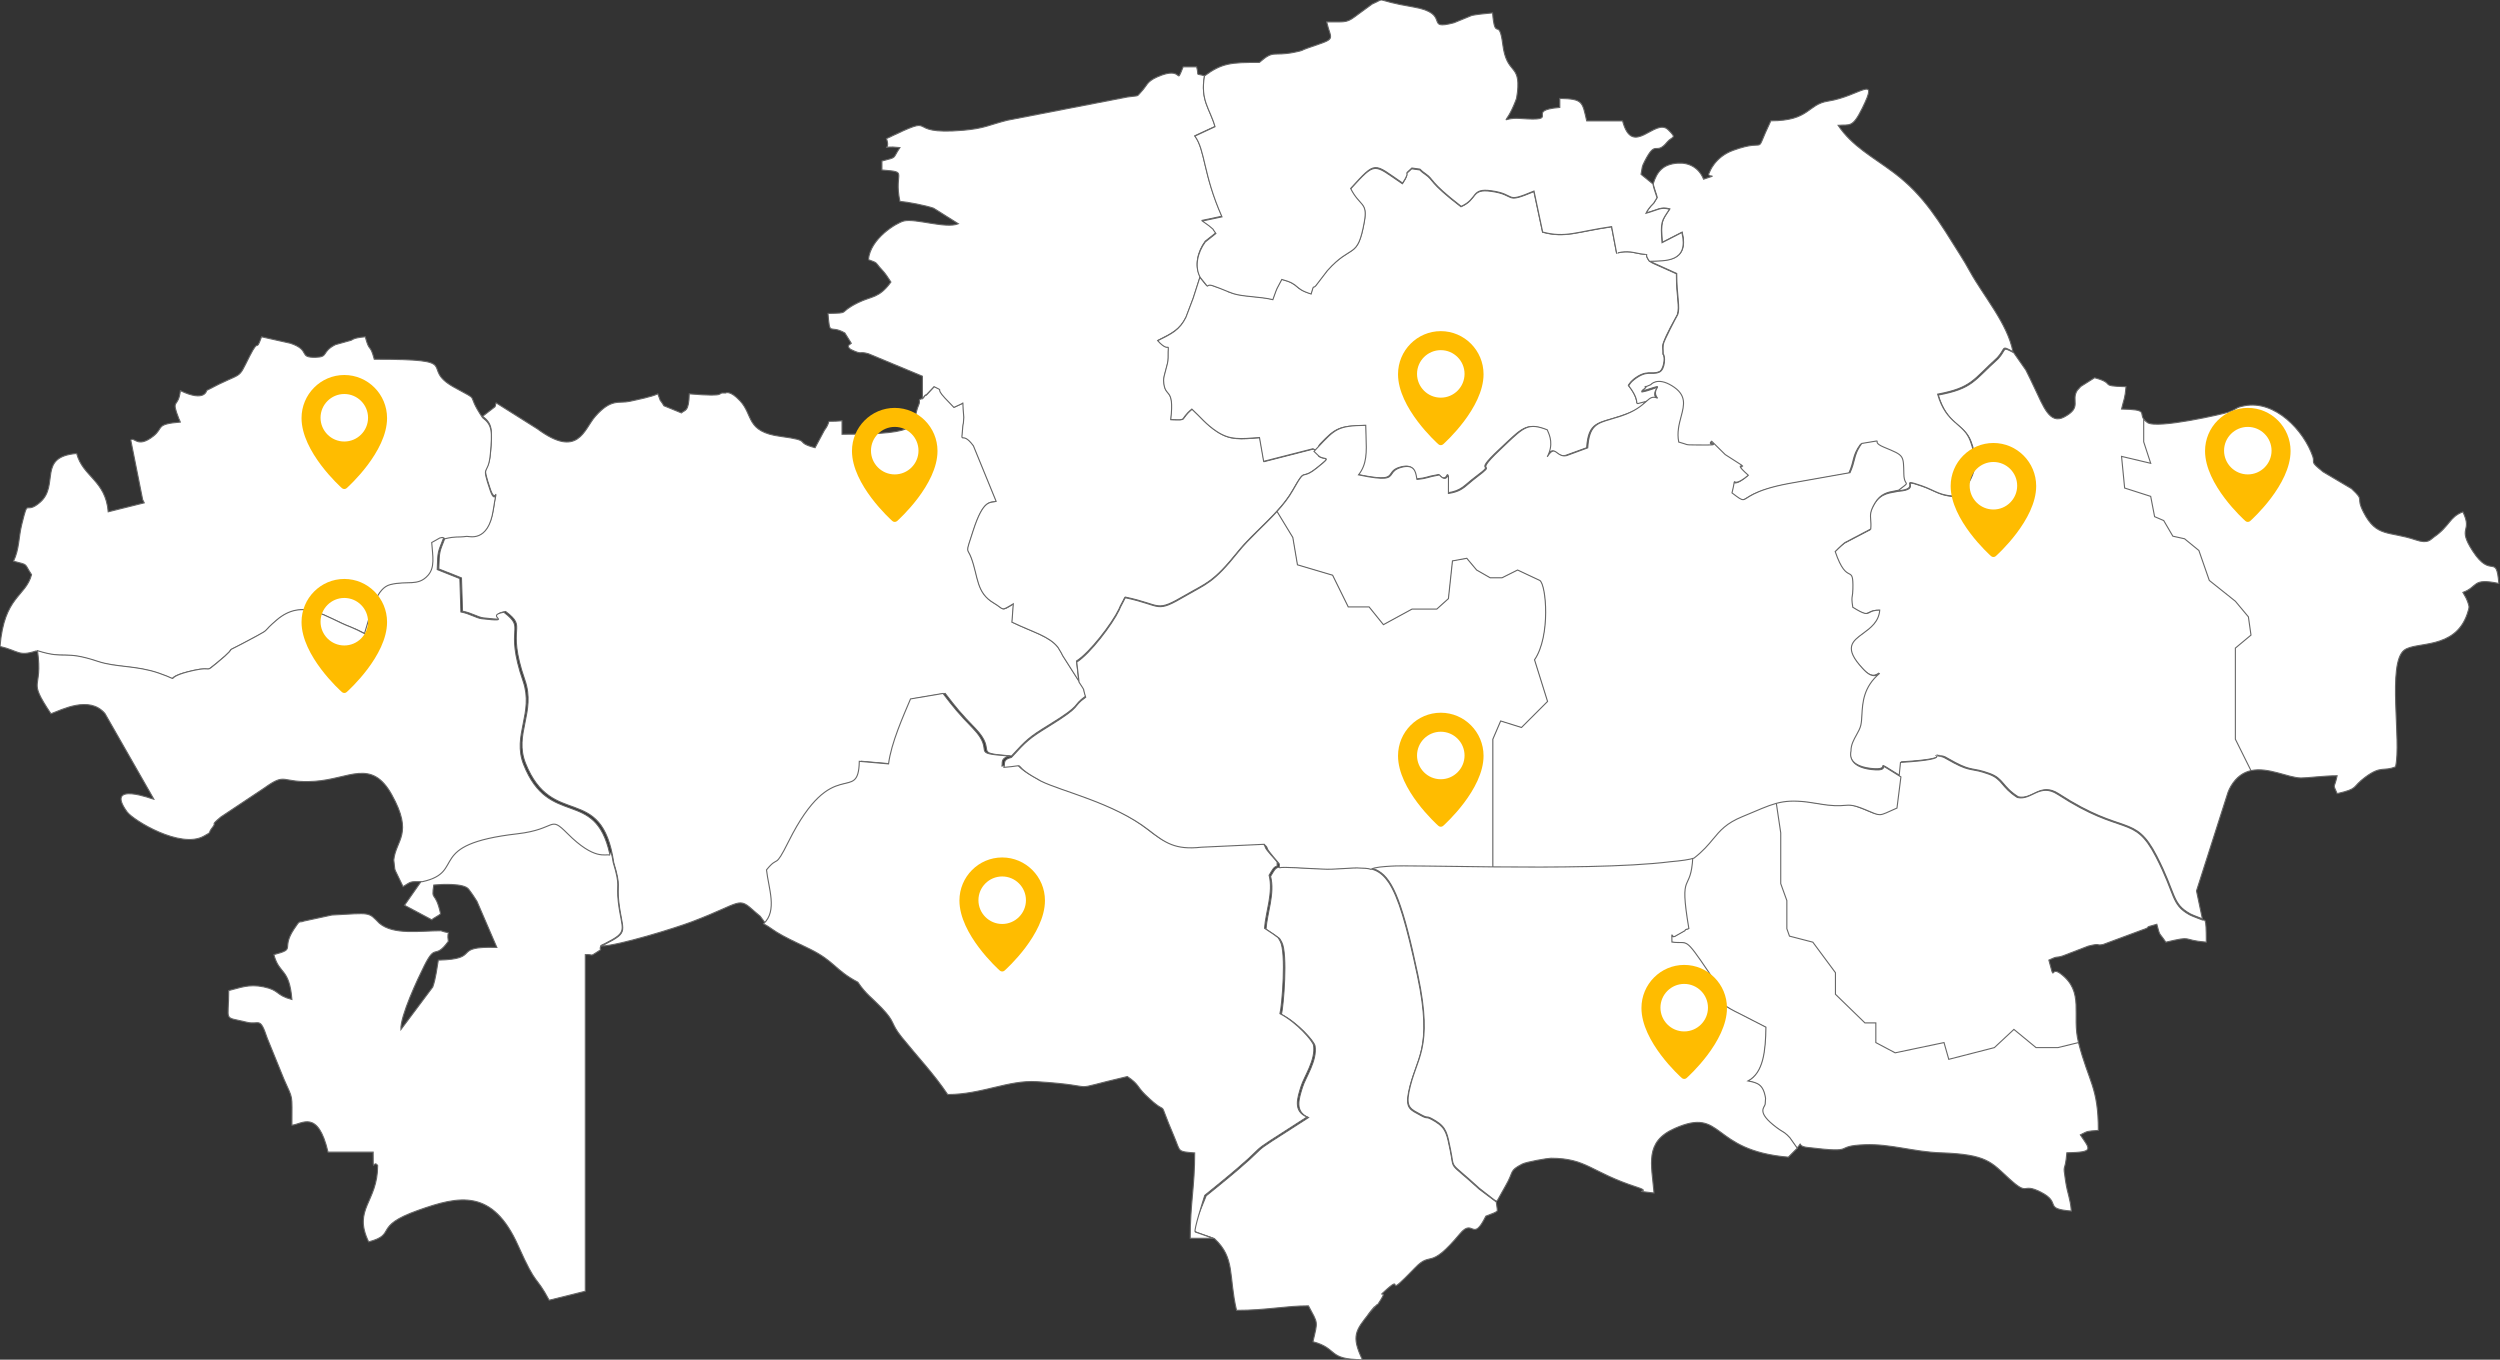
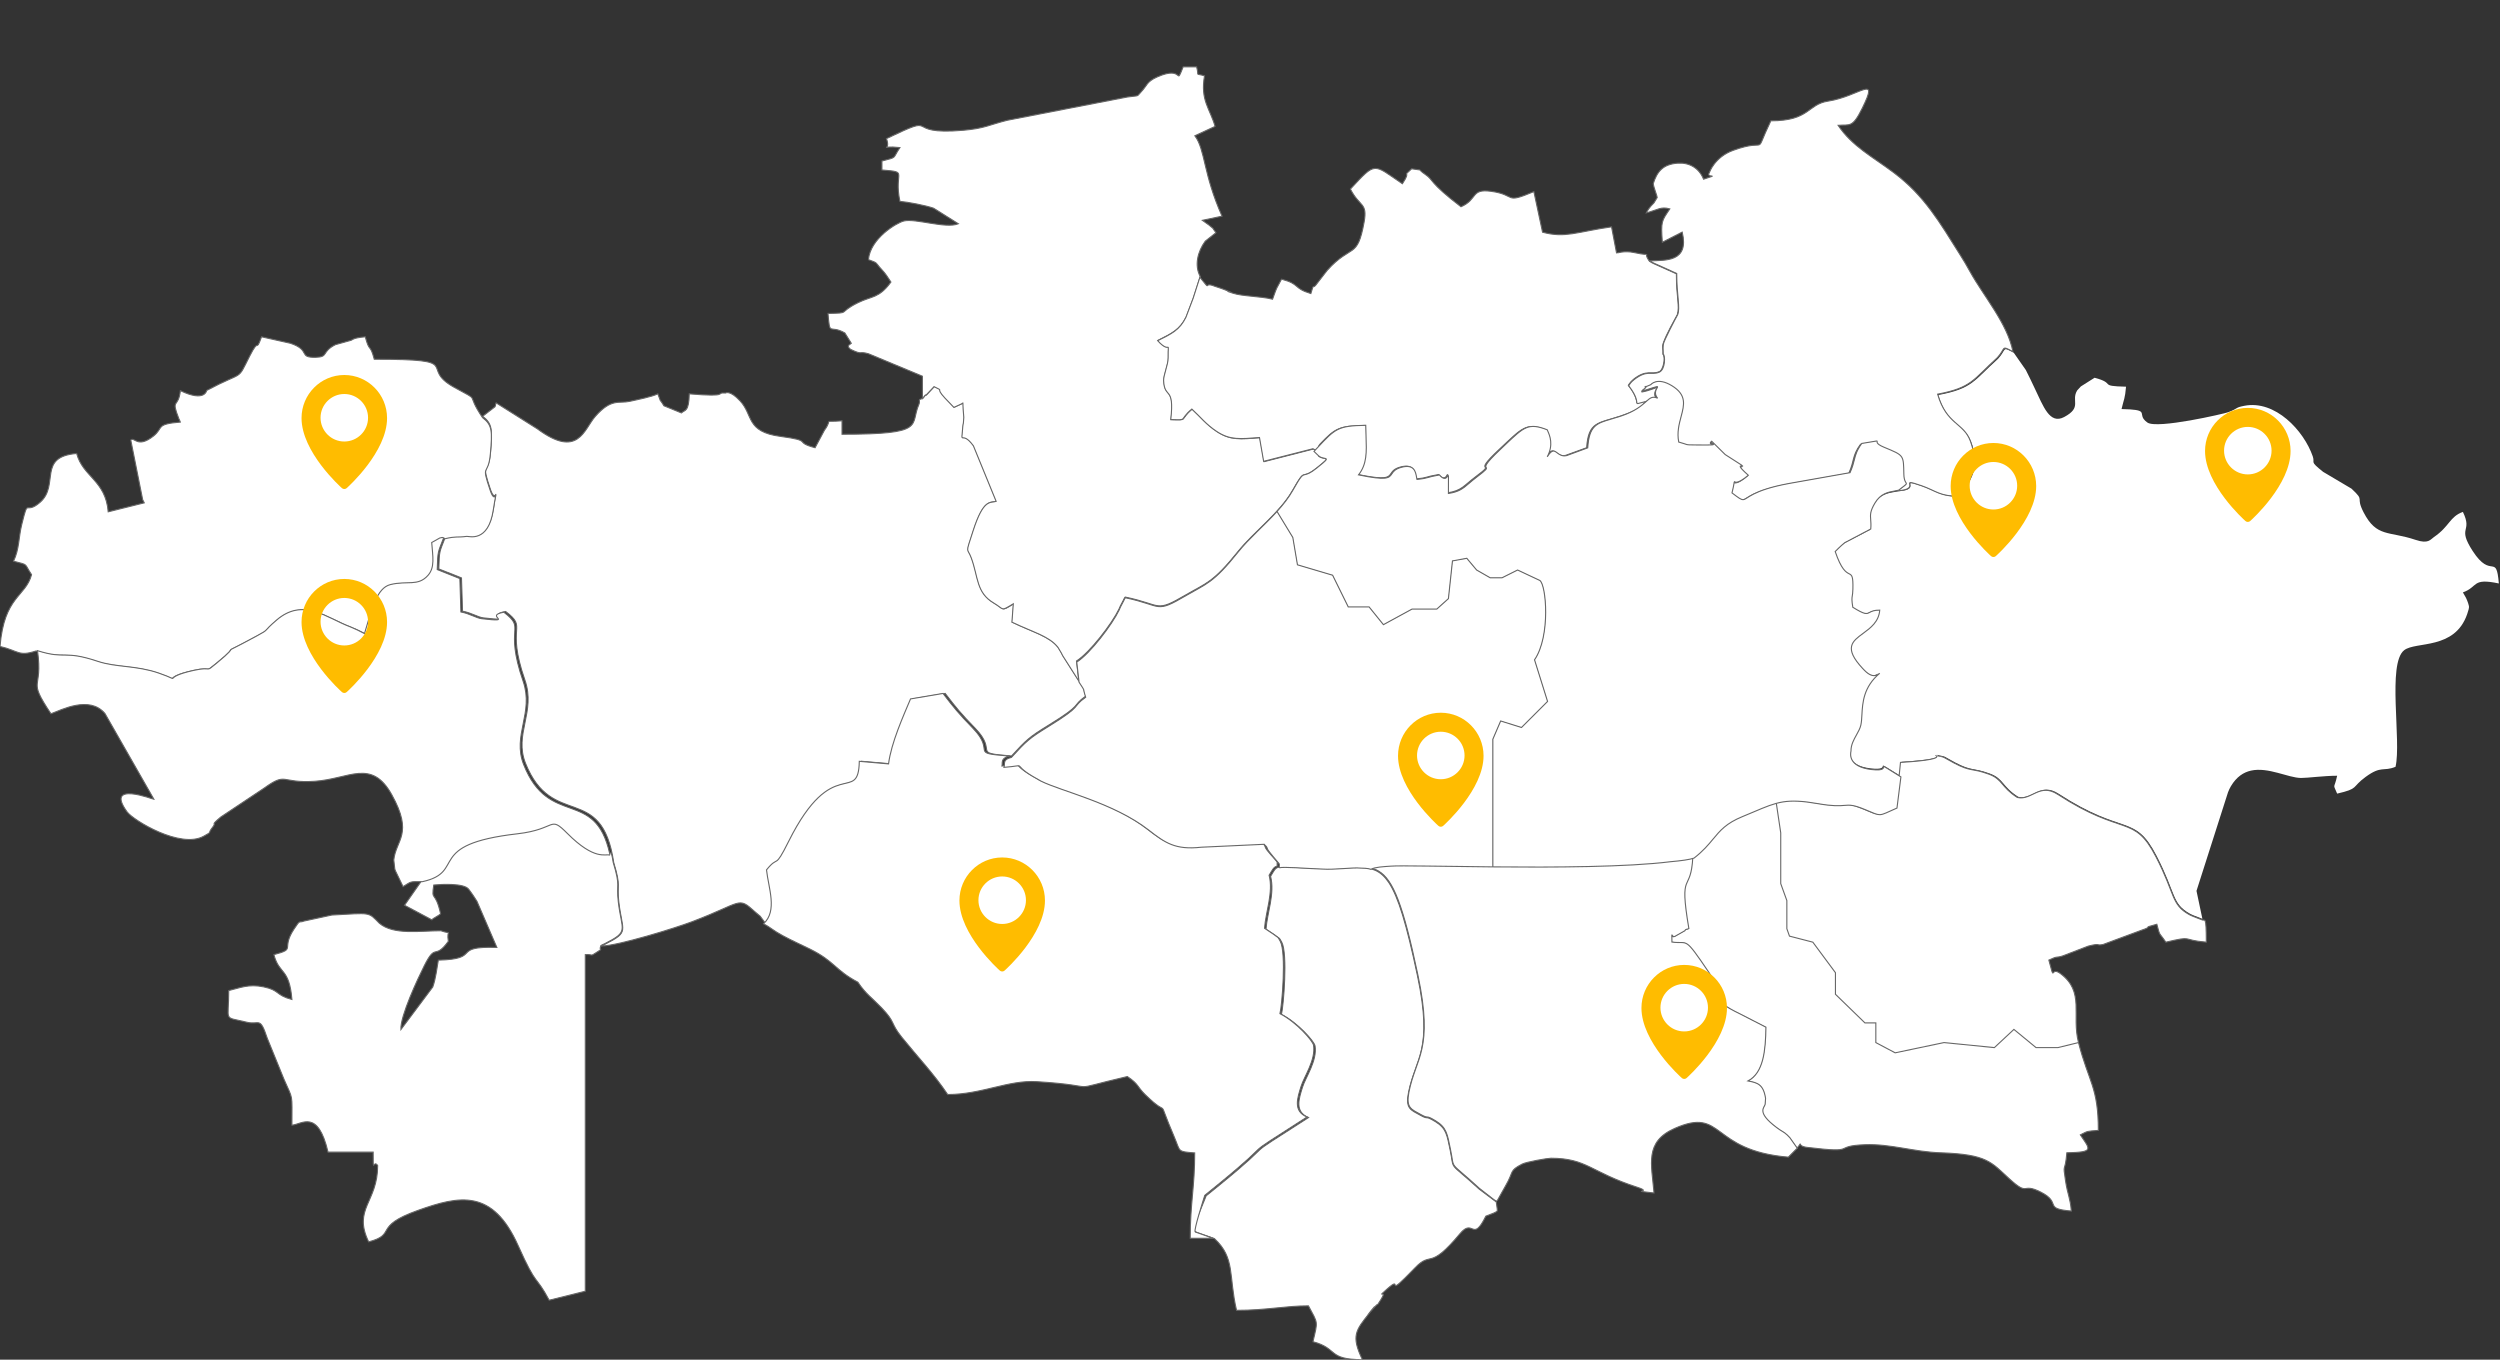
<svg xmlns="http://www.w3.org/2000/svg" width="1140" height="620" viewBox="0 0 1140 620" fill="none">
  <rect x="0" y="0" width="1140" height="620" fill="#333333" stroke="none" />
  <g clip-path="url(#clip0_2536_17090)">
    <path fill-rule="evenodd" clip-rule="evenodd" d="M420.833 181.638C418.065 182.467 419.851 182.361 419.04 184.355C414.741 194.005 422.981 198.023 383.96 198.023V191.881C374.605 192.661 380.099 190.599 375.949 196.162L371.669 204.164C361.419 201.432 371.357 201.074 355.772 198.978C340.092 196.874 343.53 189.339 337.51 182.829C332.834 177.768 330.866 179.222 330.858 179.222C325.646 178.856 333.604 181.204 314.306 179.598C314.12 188.05 312.285 186.798 310.72 188.297L302.731 185.028C302.484 184.678 302.175 184.119 301.95 183.761C300.641 181.649 301.733 184.473 299.967 179.598C297.172 180.942 291.045 182.155 287.089 183.027C282.196 184.107 278.827 181.471 271.421 189.903C266.307 195.721 263.737 209.408 245.018 195.542L226.22 183.693C226.068 183.97 226.033 184.214 225.991 184.614C225.946 185.013 225.751 185.401 225.679 185.512L220.082 189.834C224.571 193.24 224.548 196.048 223.669 206.207C222.694 217.406 219.16 209.906 223.608 223.117C226.262 231.013 226.958 218.806 224.994 231.896C222.709 247.097 213.898 243.893 212.901 244.026C208.297 244.635 208.358 243.855 202.985 245.118C200.366 251.918 200.354 250.769 200.084 259.441L210.433 263.535L210.905 278.71C214.919 279.414 217.877 281.465 220.444 281.762C236.215 283.58 221.072 280.483 230.561 278.832C241.039 286.807 230.435 284.501 239.36 310.144C244.398 324.618 234.303 334.729 239.627 348.058C251.784 378.502 274.402 356.444 279.862 393.392C283.323 404.796 281.199 402.943 282.181 411.386C283.761 424.959 287.276 424.765 275.967 430.533C275.552 430.746 274.756 431.009 274.25 431.401C281.922 431.264 307.837 423.239 315.517 420.328C338.862 411.477 336.273 408.612 344.204 415.731C348.141 419.266 345.091 415.846 349.131 421.154C355.597 415.248 351.382 404.921 350.487 396.599C356.294 389.427 353.857 397.064 360.596 383.586C380.781 343.21 392.402 367.239 392.813 347.137L406.151 348.309C407.354 338.728 412.925 326.418 416.173 318.701L431.004 316.205C436.011 322.765 438.033 325.25 444.658 332.084C455.514 343.279 442.37 343.237 461.263 344.736C468.007 337.392 469.328 336.114 478.025 330.779C494.691 320.558 488.153 322.392 495.125 317.404C493.377 312.065 495.422 315.752 492.113 310.608L484.749 299.014C484.528 298.607 484.292 298.055 484.067 297.671L482.617 295.251C478.718 290.167 471.529 288.443 461.633 283.717L462.246 275.335C456.287 278.934 458.343 277.93 453.309 274.962C445.34 270.263 446.318 263.132 443.12 254.43C441.239 249.3 440.325 253.216 443.919 242.04C448.728 227.109 451.736 229.434 454.44 228.562L444.087 203.22C439.735 197.265 438.783 200.701 438.859 198.944C439.087 196.059 439.145 195.462 439.217 194.632C439.225 194.514 439.331 193.673 439.346 193.548C439.358 193.415 439.495 192.909 439.506 192.768L439.7 190.184C439.232 183.883 439.354 183.833 439.282 183.685C438.242 184.355 438.33 184.073 435.173 185.649L431.11 181.398C426.111 176.01 431.396 178.773 426.138 176.174L422.52 180.025C422.269 179.499 421.389 181.09 420.833 181.638Z" fill="white" stroke="#666666" stroke-width="0.5" />
    <path fill-rule="evenodd" clip-rule="evenodd" d="M865.453 224.042C862.308 224.842 857.789 224.565 854.622 229.883C851.294 235.469 853.217 236.167 852.734 241.594L840.928 247.753C840.395 248.155 839.942 248.587 839.458 248.985C838.952 249.398 838.396 249.993 837.985 250.349C837.566 250.713 836.976 251.274 836.516 251.782C842.07 267.936 844.887 256.633 844.586 268.781C844.476 273.105 843.696 271.756 844.541 276.99C853.476 282.494 849.836 278.271 856.83 278.283C855.802 291.366 834.277 288.979 849.025 304.658C851.237 307.012 853.739 309.339 856.83 306.849C847.061 314.949 849.444 324.78 848.218 330.261C847.381 334.006 843.673 337.311 843.719 342.014C843.722 342.306 841.529 349.022 853.015 350.383C864.467 351.736 851.934 344.811 866.477 353.726L867.109 347.392C895.387 345.694 876.657 342.931 886.056 344.811C886.228 344.845 886.742 345.054 886.924 345.118L891.592 347.703C899.457 351.823 899.213 349.78 907.28 352.706C913.771 355.056 912.762 358.543 920.315 363.349C926.822 364.861 930.4 356.511 938.741 361.939C968.573 381.36 973.317 370.736 983.413 390.282C992.454 407.781 990.216 411.98 998.686 416.691C999.269 417.017 999.87 417.211 1000.44 417.484L1004.29 418.981L1001.6 406.246L1015.97 361.291C1016.71 359.718 1016.41 359.976 1017.29 358.516C1019.86 354.211 1023.04 352.163 1026.45 351.401C1034.28 349.655 1043.36 354.679 1049.25 354.753C1052.01 354.791 1059.75 353.737 1065.74 353.737C1064.35 360.249 1063.67 356.913 1065.74 361.893C1075.89 359.536 1072.1 359.123 1078.71 354.283C1085.96 348.973 1086.72 351.978 1092.36 349.659C1095.12 337.879 1088.48 302.581 1096.31 296.487C1101.62 292.356 1119.36 296.479 1125.03 280.038C1126.32 276.304 1125.81 276.596 1125.47 275.046C1125.37 274.549 1124.68 273.064 1124.5 272.632L1123.08 270.134C1130.21 267.564 1126.99 263.422 1139.47 266.056C1138.29 251.854 1136.1 264.456 1127.55 251.27C1120.23 239.972 1127.68 242.951 1123.08 233.426C1116.97 235.632 1117.08 239.987 1109.87 244.907C1108.23 246.025 1107.37 248.155 1101.51 246.18C1089.27 242.057 1083.74 245.149 1077.81 233.646C1073.86 225.982 1078.76 228.874 1072.29 222.829L1059.34 215.162C1052.9 210.011 1055.77 211.455 1054.62 208.112C1050.55 196.344 1037.47 182.29 1023.41 185.041C1018.99 185.905 1020.88 186.163 1016.05 187.979C1014.33 188.623 983.573 195.771 979.198 192.671C978.392 192.099 977.87 191.572 977.524 191.086C975.461 188.195 979.654 186.8 967.423 186.527C968.508 181.88 969.011 181.839 969.471 176.332C956.49 176.043 965.253 174.944 955.134 172.253C954.548 172.644 948.898 176.184 948.857 176.222L947.197 178.033C944.265 182.801 949.637 185.697 941.258 190.162C934.634 193.69 931.767 185.272 927.808 177.029C926.174 173.625 925.55 172.181 923.784 168.74L918.267 160.837C912.69 157.874 915.165 159.17 911.19 163.528C899.997 173.637 899.56 177.188 883.856 180.144C887.96 194.092 895.703 192.985 898.84 201.487C903.127 213.104 899.114 218.379 893.689 226.346C885.314 226.809 882.9 223.902 876.527 221.722C864.958 217.769 877.365 223.216 865.453 224.042Z" fill="white" />
-     <path d="M977.524 191.086C977.87 191.572 978.392 192.099 979.198 192.671C983.573 195.771 1014.33 188.623 1016.05 187.979C1020.88 186.163 1018.99 185.905 1023.41 185.041C1037.47 182.29 1050.55 196.344 1054.62 208.112C1055.77 211.455 1052.9 210.011 1059.34 215.162L1072.29 222.829C1078.76 228.874 1073.86 225.982 1077.81 233.646C1083.74 245.149 1089.27 242.057 1101.51 246.18C1107.37 248.155 1108.23 246.025 1109.87 244.907C1117.08 239.987 1116.97 235.632 1123.08 233.426C1127.68 242.951 1120.23 239.972 1127.55 251.27C1136.1 264.456 1138.29 251.854 1139.47 266.056C1126.99 263.422 1130.21 267.564 1123.08 270.134L1124.5 272.632C1124.68 273.064 1125.37 274.549 1125.47 275.046C1125.81 276.596 1126.32 276.304 1125.03 280.038C1119.36 296.479 1101.62 292.356 1096.31 296.487C1088.48 302.581 1095.12 337.879 1092.36 349.659C1086.72 351.978 1085.96 348.973 1078.71 354.283C1072.1 359.123 1075.89 359.536 1065.74 361.893C1063.67 356.913 1064.35 360.249 1065.74 353.737C1059.75 353.737 1052.01 354.791 1049.25 354.753C1043.36 354.679 1034.28 349.655 1026.45 351.401M977.524 191.086C975.461 188.195 979.654 186.8 967.423 186.527C968.508 181.88 969.011 181.839 969.471 176.332C956.49 176.043 965.253 174.944 955.134 172.253C954.548 172.644 948.898 176.184 948.857 176.222L947.197 178.033C944.265 182.801 949.637 185.697 941.258 190.162C934.634 193.69 931.767 185.272 927.808 177.029C926.174 173.625 925.55 172.181 923.784 168.74L918.267 160.837C912.69 157.874 915.165 159.17 911.19 163.528C899.997 173.637 899.56 177.188 883.856 180.144C887.96 194.092 895.703 192.985 898.84 201.487C903.127 213.104 899.114 218.379 893.689 226.346C885.314 226.809 882.9 223.902 876.527 221.722C864.958 217.769 877.365 223.216 865.453 224.042C862.308 224.842 857.789 224.565 854.622 229.883C851.294 235.469 853.217 236.167 852.734 241.594L840.928 247.753C840.395 248.155 839.942 248.587 839.458 248.985C838.952 249.398 838.396 249.993 837.985 250.349C837.566 250.713 836.976 251.274 836.516 251.782C842.07 267.936 844.887 256.633 844.586 268.781C844.476 273.105 843.696 271.756 844.541 276.99C853.476 282.494 849.836 278.271 856.83 278.283C855.802 291.366 834.277 288.979 849.025 304.658C851.237 307.012 853.739 309.339 856.83 306.849C847.061 314.949 849.444 324.78 848.218 330.261C847.381 334.006 843.673 337.311 843.719 342.014C843.722 342.306 841.529 349.022 853.015 350.383C864.467 351.736 851.934 344.811 866.477 353.726L867.109 347.392C895.387 345.694 876.657 342.931 886.056 344.811C886.228 344.845 886.742 345.054 886.924 345.118L891.592 347.703C899.457 351.823 899.213 349.78 907.28 352.706C913.771 355.056 912.762 358.543 920.315 363.349C926.822 364.861 930.4 356.511 938.741 361.939C968.573 381.36 973.317 370.736 983.413 390.282C992.454 407.781 990.216 411.98 998.686 416.691C999.269 417.017 999.87 417.211 1000.44 417.484L1004.29 418.981L1001.6 406.246L1015.97 361.291C1016.71 359.718 1016.41 359.976 1017.29 358.516C1019.86 354.211 1023.04 352.163 1026.45 351.401M977.524 191.086V201.487L980.714 211.263L967.423 208.112L968.834 222.538L980.714 226.346L982.496 235.594L986.655 237.374L990.813 244.495L996.159 245.682L1002.69 251.023L1007.44 264.672L1019.33 274.167L1025.27 281.288L1026.45 289.596L1019.33 295.531V337.071L1026.45 351.401" stroke="#666666" stroke-width="0.5" />
    <path fill-rule="evenodd" clip-rule="evenodd" d="M420.614 181.769C421.17 181.221 422.05 179.633 422.302 180.157L425.922 176.312C431.184 178.907 425.895 176.148 430.898 181.529L434.964 185.774C436.126 185.192 438.477 184.265 439.076 183.813C439.186 184.216 438.916 184.018 439.495 190.303L439.308 192.838C439.293 192.978 439.152 193.529 439.14 193.662C439.125 193.788 439.045 194.354 439.034 194.468C438.211 204.203 438.279 195.6 443.884 203.322L454.245 228.63C451.54 229.5 448.529 227.178 443.717 242.089C440.12 253.25 441.034 249.339 442.917 254.462C446.117 263.152 445.138 270.273 453.114 274.966C458.151 277.93 456.093 278.933 462.057 275.339L461.443 283.71C471.347 288.43 478.541 290.151 482.443 295.228L483.895 297.644C484.12 298.028 484.356 298.579 484.577 298.986L491.946 310.564L490.887 301.425C496.976 297.587 507.082 284.348 510.233 277.812C510.427 277.406 510.648 276.813 510.843 276.414L512.298 273.636C512.458 273.329 512.721 272.633 513.102 272.261C530.356 275.867 526.435 279.614 540.896 271.189C549.958 265.911 553.17 265.668 564.48 251.574C571.83 242.408 583.559 233.98 589.48 223.541C595.855 212.305 592.746 219.548 600.378 213.46C608.072 207.323 603.873 210.192 601.259 207.924C603.267 203.174 602.714 207.012 598.969 204.743L576.448 210.508L574.551 199.598C565.749 200.282 561.153 200.863 555.087 196.87C550.144 193.613 547.671 190.246 543.648 186.545C537.436 191.74 542.287 191.591 534.018 191.363C535.779 175.597 531.13 182.187 530.745 173.507C530.638 171.075 532.845 166.128 532.814 163.134C532.723 153.82 534.125 161.975 528.043 155.199C534.403 152.034 538.077 150.305 540.934 144.495C540.976 144.415 544.048 136.374 544.231 135.785L547.325 126.103C544.562 121.11 546.136 114.699 549.596 109.98L554.469 106.134C552.095 102.912 554.321 105.245 551.402 102.695C551.391 102.684 548.632 100.731 548.277 100.468L557.255 98.576C548.563 79.071 549.687 68.454 544.867 61.91L554.077 57.643C551.794 49.583 547.264 45.745 549.264 34.581C544.688 33.183 546.932 35.242 545.667 30.492H539.517C535.703 39.916 540.317 29.493 527.689 35.083C522.815 37.241 523.04 39.072 520.563 41.645C518.014 44.29 520.102 43.408 514.131 44.233L459.374 54.835C451.09 56.894 449.113 58.559 439.213 59.41C410.318 61.891 429.995 50.864 404.213 63.202C406.633 69.674 399.763 66.136 410.363 67.291C406.766 72.645 409.327 71.516 402.163 73.424V77.513C414.639 78.546 407.422 77.969 410.363 91.823C414.01 92.127 422.085 93.689 425.693 94.936L437.014 102.045C431.306 104.398 417.428 99.492 412.2 100.765C408.702 101.612 396.809 108.851 396.013 118.4C400.7 120.091 398.97 119.643 401.904 122.744C403.954 124.91 404.766 126.396 406.263 128.622C400.704 136.188 397.594 134.866 391.143 138.077C381.571 142.849 388.358 142.694 377.562 142.933C378.469 153.839 378.13 147.778 385.241 151.825L388.186 156.537C386.567 157.643 386.334 157.977 387.813 159.288C393.761 162.134 391.216 159.945 396.028 161.317L420.614 171.554V181.769Z" fill="white" stroke="#666666" stroke-width="0.5" />
    <path fill-rule="evenodd" clip-rule="evenodd" d="M865.988 354.006L864.188 368.125C855.65 371.794 857.443 372.101 850.11 369.021C839.475 364.55 843.032 368.725 828.386 366.176C819.723 364.67 814.746 364.64 809.926 365.791C805.363 366.881 800.94 369.03 793.663 371.987C781.193 377.054 781.922 382.805 771.527 390.811C770.619 408.139 765.022 395.973 769.704 423.495C769.144 423.868 768.206 423.602 767.92 424.437L763.622 426.872C761.635 428.304 761.895 423.423 761.944 429.637C769.754 430.731 767.252 426.42 778.913 443.542C785.491 453.198 777.666 454.504 790.86 461.265C791.26 461.474 791.809 461.721 792.225 461.93L805.018 468.463C804.855 479.159 803.916 489.224 796.809 492.973C801.037 493.805 803.859 494.378 804.851 500.907L804.672 503.445C804.595 505.385 799.802 506.658 809.926 514.22C812.218 515.986 813.19 516.093 814.803 517.646C815.211 518.037 815.615 518.448 816.001 518.869L819.379 523.628C822.788 519.674 818.609 522.55 824.035 523.203C848.054 526.094 834.933 522.576 850.396 521.991C862.129 521.543 872.432 525.25 885.027 525.676C906.21 526.39 907.983 529.991 916.231 537.511C925.474 545.936 921.573 539.004 930.622 543.615C940.452 548.625 931.377 551.147 944.533 552.237C944.014 546.046 942.885 544.99 941.886 538.491C940.517 529.554 941.654 535.547 942.481 525.672C955.091 525.391 953.158 524.221 948.636 517.498C952.376 515.648 951.202 515.922 956.842 515.455C956.842 495.632 952.46 493.543 947.801 475.414C944.556 462.784 950.821 452.313 939.514 443.907C934.759 440.375 937.219 448.784 934.275 437.8C938.611 435.726 937.375 436.96 940.59 435.904L952.266 431.418C958.527 429.873 955.347 431.415 959.019 430.682L976.137 424.327C983.122 421.965 975.466 423.594 983.511 421.452C985.132 427.499 984.347 424.764 987.614 429.626C1000.64 426.602 994.158 428.638 1006.08 429.626C1006.08 416.841 1005.39 420.187 1004.03 419.401L1000.17 417.901C999.599 417.627 998.997 417.433 998.413 417.107C989.929 412.385 992.171 408.177 983.115 390.641C973.002 371.053 968.251 381.699 938.37 362.237C930.016 356.798 926.431 365.166 919.915 363.65C912.349 358.834 913.36 355.34 906.858 352.985C898.778 350.052 899.022 352.1 891.144 347.971L886.469 345.381C886.286 345.316 885.771 345.107 885.599 345.073C876.185 343.189 894.946 345.958 866.621 347.66L865.988 354.006Z" fill="white" />
-     <path d="M947.801 475.414C952.46 493.543 956.842 495.632 956.842 515.455C951.202 515.922 952.376 515.648 948.636 517.498C953.158 524.221 955.091 525.391 942.481 525.672C941.654 535.547 940.517 529.554 941.886 538.491C942.885 544.99 944.014 546.046 944.533 552.237C931.377 551.147 940.452 548.625 930.622 543.615C921.573 539.004 925.474 545.936 916.231 537.511C907.983 529.991 906.21 526.39 885.027 525.676C872.432 525.25 862.129 521.543 850.396 521.991C834.933 522.576 848.054 526.094 824.035 523.203C818.609 522.55 822.788 519.675 819.379 523.628L816.001 518.869C815.615 518.448 815.211 518.037 814.803 517.646C813.19 516.093 812.218 515.986 809.926 514.22C799.802 506.658 804.595 505.385 804.672 503.445L804.851 500.907C803.859 494.378 801.037 493.805 796.809 492.973C803.916 489.224 804.855 479.159 805.018 468.463L792.225 461.93C791.809 461.721 791.26 461.474 790.86 461.265C777.666 454.504 785.491 453.198 778.913 443.542C767.252 426.42 769.754 430.731 761.944 429.637C761.895 423.423 761.635 428.304 763.622 426.872L767.92 424.437C768.206 423.602 769.144 423.868 769.704 423.495C765.022 395.973 770.619 408.139 771.527 390.811C781.922 382.805 781.193 377.054 793.663 371.987C800.94 369.03 805.363 366.881 809.926 365.791M947.801 475.414C944.556 462.784 950.821 452.313 939.514 443.907C934.759 440.375 937.219 448.784 934.275 437.8C938.611 435.726 937.375 436.96 940.59 435.904L952.266 431.418C958.527 429.873 955.347 431.415 959.019 430.682L976.137 424.327C983.122 421.965 975.466 423.594 983.511 421.452C985.132 427.499 984.347 424.764 987.614 429.626C1000.64 426.602 994.158 428.638 1006.08 429.626C1006.08 416.841 1005.39 420.187 1004.03 419.401L1000.17 417.901C999.599 417.627 998.997 417.433 998.413 417.107C989.929 412.385 992.171 408.177 983.115 390.641C973.002 371.053 968.251 381.699 938.37 362.237C930.016 356.798 926.431 365.166 919.915 363.65C912.349 358.834 913.36 355.34 906.858 352.985C898.778 350.052 899.022 352.1 891.144 347.971L886.469 345.381C886.286 345.316 885.771 345.107 885.599 345.073C876.185 343.189 894.946 345.958 866.621 347.66L865.988 354.006L864.188 368.125C855.65 371.794 857.443 372.101 850.11 369.021C839.475 364.55 843.032 368.725 828.386 366.176C819.723 364.67 814.746 364.64 809.926 365.791M947.801 475.414L938.37 477.713H928.44L918.342 469.405L909.432 477.713L888.641 483.054L886.469 475.414L864.188 480.087L855.377 475.414V466.438H850.396L836.962 453.382V443.542L826.651 429.626L816.001 426.872L814.803 423.495V410.655L812.014 402.94V379.796L809.926 365.791" stroke="#666666" stroke-width="0.5" />
+     <path d="M947.801 475.414C952.46 493.543 956.842 495.632 956.842 515.455C951.202 515.922 952.376 515.648 948.636 517.498C953.158 524.221 955.091 525.391 942.481 525.672C941.654 535.547 940.517 529.554 941.886 538.491C942.885 544.99 944.014 546.046 944.533 552.237C931.377 551.147 940.452 548.625 930.622 543.615C921.573 539.004 925.474 545.936 916.231 537.511C907.983 529.991 906.21 526.39 885.027 525.676C872.432 525.25 862.129 521.543 850.396 521.991C834.933 522.576 848.054 526.094 824.035 523.203C818.609 522.55 822.788 519.675 819.379 523.628L816.001 518.869C815.615 518.448 815.211 518.037 814.803 517.646C813.19 516.093 812.218 515.986 809.926 514.22C799.802 506.658 804.595 505.385 804.672 503.445L804.851 500.907C803.859 494.378 801.037 493.805 796.809 492.973C803.916 489.224 804.855 479.159 805.018 468.463L792.225 461.93C791.809 461.721 791.26 461.474 790.86 461.265C777.666 454.504 785.491 453.198 778.913 443.542C767.252 426.42 769.754 430.731 761.944 429.637C761.895 423.423 761.635 428.304 763.622 426.872L767.92 424.437C768.206 423.602 769.144 423.868 769.704 423.495C765.022 395.973 770.619 408.139 771.527 390.811C781.922 382.805 781.193 377.054 793.663 371.987C800.94 369.03 805.363 366.881 809.926 365.791M947.801 475.414C944.556 462.784 950.821 452.313 939.514 443.907C934.759 440.375 937.219 448.784 934.275 437.8C938.611 435.726 937.375 436.96 940.59 435.904L952.266 431.418C958.527 429.873 955.347 431.415 959.019 430.682L976.137 424.327C983.122 421.965 975.466 423.594 983.511 421.452C985.132 427.499 984.347 424.764 987.614 429.626C1000.64 426.602 994.158 428.638 1006.08 429.626C1006.08 416.841 1005.39 420.187 1004.03 419.401L1000.17 417.901C999.599 417.627 998.997 417.433 998.413 417.107C989.929 412.385 992.171 408.177 983.115 390.641C973.002 371.053 968.251 381.699 938.37 362.237C930.016 356.798 926.431 365.166 919.915 363.65C912.349 358.834 913.36 355.34 906.858 352.985C898.778 350.052 899.022 352.1 891.144 347.971L886.469 345.381C886.286 345.316 885.771 345.107 885.599 345.073C876.185 343.189 894.946 345.958 866.621 347.66L865.988 354.006L864.188 368.125C855.65 371.794 857.443 372.101 850.11 369.021C839.475 364.55 843.032 368.725 828.386 366.176C819.723 364.67 814.746 364.64 809.926 365.791M947.801 475.414L938.37 477.713H928.44L918.342 469.405L909.432 477.713L886.469 475.414L864.188 480.087L855.377 475.414V466.438H850.396L836.962 453.382V443.542L826.651 429.626L816.001 426.872L814.803 423.495V410.655L812.014 402.94V379.796L809.926 365.791" stroke="#666666" stroke-width="0.5" />
    <path fill-rule="evenodd" clip-rule="evenodd" d="M16.45 296.833C29.773 300.986 28.114 296.392 44.216 301.698C52.628 304.466 61.789 303.462 72.208 307.034C84.461 311.236 71.764 309.35 88.248 305.752C97.325 303.77 92.907 307.174 98.648 302.523C112.399 291.383 96.297 301.306 117.345 290.006C123.085 286.925 119.76 288.397 126.211 282.928C138.56 272.45 149.357 282.095 160.001 285.997C161.331 286.488 165.226 288.295 166.556 289.055C169.839 278.429 172.033 268.365 178.48 266.813C186.269 264.935 191.142 267.757 195.725 262.611C198.943 258.994 197.911 254.122 197.41 247.717L201.094 245.674C203.357 245.108 202.184 245.614 202.864 245.678C208.257 244.415 208.196 245.195 212.816 244.587C213.818 244.454 222.662 247.656 224.955 232.462C226.927 219.378 226.227 231.579 223.563 223.687C219.099 210.482 222.646 217.978 223.625 206.785C224.508 196.63 224.53 193.823 220.024 190.419C211.735 178.142 220.013 183.741 207.145 176.632C190.313 167.337 213.084 163.819 170.668 163.819C168.631 156.231 168.593 161.176 166.556 153.588C160.785 154.067 160.662 155.033 160.142 155.166L152.957 157.171C146.437 160.476 149.999 162.807 143.949 162.933C135.766 163.104 141.958 159.78 132.472 156.547L119.263 153.588C116.378 161.522 118.518 153.131 113.802 162.476C107.904 174.164 111.65 168.775 94.256 178.032C94.199 178.062 93.542 183.535 82.248 178.142C81.323 186.586 77.78 181.246 81.591 191.017C81.705 191.313 82.11 191.952 82.248 192.466C70.625 193.428 74.795 195.048 69.915 198.886C62.611 204.636 61.327 199.004 59.63 200.65L65.084 227.974C65.213 228.24 65.63 228.826 65.798 229.297L49.349 233.39C48.145 218.967 37.845 217.556 34.955 206.789C16.862 208.288 27.266 221.234 18.265 229.058C11.198 235.196 13.136 226.243 9.918 239.167C8.462 245.009 8.84 250.36 6.169 255.902C13.354 257.807 10.786 256.677 14.393 262.04C11.665 272.218 1.93 271.727 0 294.779C8.473 296.742 8.427 299.511 16.45 296.833Z" fill="white" stroke="#666666" stroke-width="0.5" />
    <path fill-rule="evenodd" clip-rule="evenodd" d="M547.151 126.411L544.063 136.042C543.881 136.627 540.815 144.625 540.774 144.704C537.921 150.483 534.255 152.203 527.908 155.351C533.978 162.09 532.578 153.979 532.669 163.243C532.7 166.221 530.498 171.142 530.604 173.561C530.989 182.194 535.628 175.64 533.871 191.321C542.124 191.548 537.282 191.695 543.481 186.529C547.497 190.21 549.965 193.559 554.898 196.798C560.952 200.77 565.538 200.192 574.323 199.512L576.217 210.363L598.692 204.629C600.913 205.967 601.887 205.204 602.085 205.272C602.435 205.389 600.153 204.387 601.974 202.475C608.846 195.248 610.611 194.216 622.427 193.997C622.556 203.73 623.849 210.468 619.145 216.353C639.144 220.488 630.535 215.182 638.57 212.967C645.404 211.085 645.229 216.236 645.754 218.398C651.321 217.839 649.359 217.54 655.984 216.383C661.011 222.257 659.985 208.363 660.076 224.736C666.644 223.746 667.492 221.433 672.922 217.385C683.418 209.561 670.237 217.472 683.601 204.981C694.196 195.078 695.789 192.448 705.076 196.031C705.666 197.554 708.419 202.089 705.076 208.22C708.898 202.131 709.039 208.719 713.891 207.664L723.513 204.164C724.315 192.179 728.803 193.09 738.702 189.817C749.939 186.102 749.517 184.284 749.958 182.885C747.817 183.358 746.391 183.868 746.368 183.581C746.311 180.693 743.653 177.001 742.524 175.685C743.292 174.438 744.315 173.44 744.916 172.945C750.974 168.24 752.891 171.036 756.446 169.536C758.344 169.245 759.675 163.043 758.295 161.444C758.462 159.312 757.891 158.356 758.382 156.678C760.105 151.765 763.261 146.651 764.858 143.514C766.053 139.428 764.432 135.985 764.432 124.839L754.119 120.22C753.548 119.926 752.754 119.578 752.157 119.128C748.319 113.916 755.062 117.325 745.094 115.156C740.713 114.2 737.036 115.473 737.162 115.458L734.865 103.439C718.679 105.775 713.849 108.655 703.403 105.888L699.444 87.38C685.514 93.197 691.918 88.88 679.893 87.236C670.538 85.955 673.998 90.868 666.214 94.285C651.128 82.724 654.044 82.361 649.964 79.571C645.625 76.601 649.766 77.961 643.708 76.971C638.836 81.28 643.959 77.009 639.49 83.789C626.024 74.707 627.595 73.426 615.771 86.216C620 94.47 623.663 92.278 622.043 101.217C618.898 118.55 616.372 110.87 605.173 123.308L600.735 129.046C598.042 132.912 599.48 128.063 597.742 133.876C589.455 131.336 593.041 129.598 584.371 127.296L582.214 131.329C582.055 131.676 581.796 132.338 581.655 132.663L580.279 136.435C574.726 135.051 566.546 135.142 562.188 133.691C555.624 131.502 566.01 134.98 558.434 132.088C558.005 131.922 557.43 131.718 556.982 131.552L553.901 130.527C548.182 128.188 552.939 133.551 547.151 126.411Z" fill="white" stroke="#666666" stroke-width="0.5" />
    <path fill-rule="evenodd" clip-rule="evenodd" d="M192.655 401.056L184.454 412.806L196.917 419.443C197.605 418.614 200.138 417.564 200.918 416.666C198.424 405.537 196.588 411.512 197.8 403.566C201.511 403.201 211.716 402.703 213.74 405.525C214.004 405.894 214.52 406.56 214.834 407.009C215.129 407.427 215.515 407.975 215.825 408.424C216.188 408.956 217.16 410.497 217.504 411.026L226.562 432.026C205.194 431.364 220.231 437.321 199.874 437.819C199.177 441.623 198.76 446.035 197.341 450.071L182.802 469.493C182.48 463.308 190.594 446.126 193.516 440.295C198.891 429.576 198.037 438.04 204.445 429.249C203.473 423.255 206.575 426.377 201.033 424.418C191.561 424.43 179.435 426.484 172.979 420.991C167.742 415.681 169.306 416.328 151.32 417.26L138.628 419.999C136.134 421.052 137.182 418.884 133.988 423.768C127.96 432.996 135.384 432.532 124.888 435.316C127.401 444.689 131.892 441.109 133.12 455.78C125.5 453.757 127.703 451.577 120.221 450.014C113.275 448.565 109.231 450.55 104.308 451.687C104.308 466.404 101.558 463.422 112.487 466.119C118.381 467.572 118.439 463.129 121.87 473.426L129.486 492.132C133.751 501.988 133.12 497.933 133.12 513.083C137.71 512.703 144.944 505.567 149.584 525.362H170.163C170.163 536.179 170.178 528.412 172.221 531.501C172.221 548.287 160.818 551.189 168.105 566.29C181.34 562.775 169.597 559.405 190.682 551.904C209.406 545.236 224.63 541.9 236.297 568.058C244.992 587.545 244.085 580.98 250.424 592.893L266.887 588.8V435.316C270.525 435.016 268.953 436.396 271.975 434.335C275.647 431.828 272.874 434.285 273.979 431.223C274.488 430.832 275.288 430.569 275.705 430.356C287.065 424.59 283.535 424.784 281.947 411.216C280.96 402.775 283.095 404.628 279.618 393.228C278.994 389.641 278.968 388.854 277.988 388.869C275.789 388.762 270.732 390.516 259.283 379.169C250.714 370.679 254.739 377.226 236.263 379.318C193.413 384.175 213.201 396.568 192.655 401.056Z" fill="white" stroke="#666666" stroke-width="0.5" />
    <path fill-rule="evenodd" clip-rule="evenodd" d="M753.877 83.762C754.086 85.482 755.758 89.703 755.697 90.042C755.697 90.042 755.222 90.879 754.2 92.501C753.938 92.885 752.083 94.286 750.704 97.095C756.107 95.63 757.354 94.111 761.435 95.253C757.696 100.852 757.316 100.799 758.026 110.471L767.086 105.834C770.407 119.598 759.459 118.654 752.315 118.955C752.912 119.408 753.706 119.758 754.276 120.055L764.581 124.706C764.581 134.903 766.261 140.278 765.007 143.513C763.829 145.572 758.916 155.008 758.536 156.77C758.304 157.851 758.334 159.199 758.448 161.57C759.364 161.852 759.505 168.479 756.601 169.719C753.048 171.231 751.133 168.414 745.08 173.153C743.598 174.279 743.012 175.376 742.689 175.912C750.882 186.387 740.33 184.678 755.488 182.048C753.132 179.148 755.971 177.047 755.659 176.754C755.454 176.563 752.11 178.135 748.72 178.752C748.15 177.88 751.43 176.582 752.402 175.893C753.364 175.239 755.241 172.258 761.99 176.373C773.135 183.175 762.89 190.829 765.113 201.963C770.016 203.268 767.325 203.234 773.086 203.283C786.147 203.401 778.626 203.116 780.108 201.59L786.249 207.642C803.197 218.364 786.299 207.79 796.779 217.047C787.579 224.728 791.926 214.63 789.35 225.059C798.592 232.071 789.738 225.489 815.342 220.77L843.045 215.871C845.769 209.846 844.473 208.003 848.391 202.598C861.216 200.676 850.964 201.19 858.496 204.304C867.718 208.114 867.357 207.783 867.543 216.545C867.676 222.696 871.191 219.122 865.187 223.826C877.078 222.996 864.693 217.527 876.242 221.497C882.603 223.685 885.012 226.605 893.372 226.14C898.787 218.139 902.793 212.841 898.514 201.175C895.382 192.637 887.653 193.749 883.557 179.741C899.232 176.773 899.669 173.206 910.841 163.055C914.808 158.677 912.338 157.376 917.905 160.352C915.393 147.483 904.579 135.151 898.331 123.846C896.496 120.531 895.576 118.981 893.775 116.123C884.583 101.53 877.553 89.22 863.61 78.756C853.951 71.502 844.572 66.717 838.169 57.14C843.523 56.695 844.675 58.549 849.22 49.303C857.044 33.389 848.034 43.875 833.624 46.117C824.037 47.609 825.371 55.093 807.503 55.093C799.166 72.503 807.305 62.397 790.281 68.571C781.853 71.627 779.493 78.65 779.478 78.673C777.585 81.691 785.314 78.897 776.837 81.714C774.758 76.556 770.274 74.048 765.053 74.41C758.22 74.885 755.549 78.38 753.877 83.762Z" fill="white" stroke="#666666" stroke-width="0.5" />
    <path fill-rule="evenodd" clip-rule="evenodd" d="M17.102 296.712C19.756 315.475 12.083 308.729 23.23 325.476C28.089 323.704 40.762 317.015 47.842 325.35L70.211 364.524C70.051 364.512 47.512 355.868 57.952 370.219C60.731 374.039 82.337 387.237 92.928 381.301C97.264 378.875 94.231 380.609 97.025 377.122C98.927 374.746 95.506 376.916 100.669 372.568L120.422 359.416C131.022 351.826 127.617 357.312 143.558 356.261C159.268 355.23 169.355 345.745 178.614 362.342C188.667 380.365 180.528 382.913 179.56 392.146L180.019 396.183C180.068 396.447 180.266 397.1 180.505 397.501L183.793 404.297C187.76 401.936 186.534 401.963 192.616 402.047C213.006 397.54 193.367 385.094 235.895 380.216C254.232 378.115 250.238 371.541 258.742 380.067C271.225 392.581 276.107 389.243 277.929 389.923C278.157 389.846 278.085 389.521 278.024 389.25C271.342 359.095 250.348 377.775 238.807 348.675C233.5 335.293 243.564 325.144 238.541 310.613C229.642 284.87 240.215 287.185 229.768 279.178C220.307 280.836 235.405 283.945 219.68 282.119C217.122 281.822 214.172 279.763 210.17 279.056L209.7 263.822L199.381 259.712C199.65 251.006 199.662 252.16 202.274 245.333C201.598 245.268 202.764 244.76 200.516 245.329L196.856 247.381C197.354 253.814 198.379 258.707 195.182 262.34C190.63 267.508 185.79 264.674 178.052 266.561C171.648 268.119 169.469 278.227 166.208 288.9C164.886 288.136 161.018 286.321 159.697 285.829C149.124 281.909 138.399 272.222 126.132 282.746C119.462 288.461 123.095 286.723 117.325 289.855C96.418 301.204 112.412 291.238 98.752 302.426C93.05 307.098 97.439 303.679 88.422 305.67C72.048 309.283 84.66 311.178 72.489 306.957C62.139 303.37 53.039 304.378 44.683 301.597C28.689 296.269 30.337 300.883 17.102 296.712Z" fill="white" stroke="#666666" stroke-width="0.5" />
-     <path fill-rule="evenodd" clip-rule="evenodd" d="M574.287 28.462C561.408 28.462 557.243 28.703 549.251 34.621C547.256 45.833 551.774 49.687 554.05 57.78L544.865 62.066C549.673 68.637 548.551 79.298 557.22 98.885L548.266 100.786C548.62 101.049 551.371 103.011 551.383 103.022C554.294 105.582 552.074 103.24 554.442 106.475L549.581 110.337C546.131 115.077 544.561 121.514 547.316 126.528C553.1 133.737 548.346 128.322 554.062 130.684C556.931 131.645 559.614 132.958 562.342 133.878C566.698 135.343 574.872 135.251 580.42 136.648L581.796 132.84C581.936 132.512 582.195 131.844 582.355 131.493L584.509 127.421C593.174 129.745 589.59 131.5 597.871 134.065C599.608 128.196 598.171 133.092 600.862 129.188L605.297 123.395C616.488 110.837 619.012 118.591 622.154 101.091C623.773 92.066 620.114 94.28 615.888 85.946C627.703 73.032 626.133 74.326 639.59 83.496C644.055 76.65 638.936 80.962 643.804 76.612C649.858 77.612 645.72 76.238 650.056 79.237C654.133 82.053 651.219 82.42 666.294 94.093C674.073 90.643 670.615 85.682 679.963 86.976C691.98 88.636 685.58 92.994 699.5 87.121L703.456 105.808C713.896 108.601 718.722 105.693 734.896 103.335L737.191 115.47C737.066 115.485 740.741 114.199 745.118 115.164C755.079 117.355 748.341 113.913 752.175 119.175C759.32 118.873 770.268 119.82 766.947 106.021L757.887 110.669C757.177 100.973 757.557 101.026 761.296 95.413C757.215 94.268 755.968 95.791 750.564 97.26C751.944 94.444 753.798 93.04 754.06 92.654C754.828 91.536 755.558 90.189 755.558 90.189C755.618 89.849 753.946 85.618 753.737 83.893L748.307 79.485C748.976 75.91 748.577 76.268 749.99 73.498C755.303 63.103 754.824 71.357 760.236 64.786C762.485 62.054 764.994 63.355 760.654 59.146C754.737 53.411 744.457 72.3 739.897 55.151H723.541C721.504 46.37 721.891 45.123 711.274 44.886V48.992C694.298 50.412 713.136 55.533 693.162 54.022C683.798 53.316 686.146 58.81 691.106 46.054C691.239 45.718 691.452 45.138 691.55 44.787L691.961 41.998C693.367 28.71 687.055 34.362 685.261 20.285C683.585 7.112 681.734 19.518 680.606 5.88C676.984 6.181 673.081 6.65 671.166 7.04L663.007 10.386C649.068 14.042 662.178 6.177 644.42 3.182C625.081 -0.081 633.004 -1.348 625.681 1.861L619.692 6.238C613.946 10.55 614.672 9.986 604.954 9.986C607.014 18.85 609.997 17.19 596.404 21.872C595.902 22.044 595.401 22.273 594.895 22.437C593.691 22.83 594.69 22.964 590.153 23.86C580.162 25.833 581.047 22.559 574.287 28.462Z" fill="white" stroke="#666666" stroke-width="0.5" />
    <path fill-rule="evenodd" clip-rule="evenodd" d="M553.77 564.8C563.359 573.669 560.162 581.661 563.862 597.511C577.543 597.511 586.1 595.467 596.657 595.467C601.065 603.77 600.981 602.094 598.707 611.823C610.372 614.928 605.118 620.001 621.257 620.001C616.034 609.148 618.171 606.639 624.537 598.697C631.921 589.486 618.24 606.043 626.457 596.463C629.528 592.887 626.823 597.124 629.654 592.693C633.086 587.319 626.937 592.754 632.393 587.908C640.725 580.506 630.069 593.909 645.259 578.138C653.023 570.078 651.397 579.803 665.741 562.584C671.913 555.178 671.387 567.004 677.543 554.577C680.713 553.422 682.317 552.711 682.675 552.27C682.923 551.963 682.687 551.073 682.291 548.071L674.534 542.242C659.957 528.911 663.413 534.565 661.26 524.32C659.816 517.446 659.534 514.489 654.456 511.411C649.252 508.261 651.926 510.917 647.667 508.538C643.35 506.129 640.828 505.604 642.264 498.308C645.411 482.332 653.644 479.269 646.371 444.923C641.38 421.343 637.616 408.867 633.254 402.361C629.585 396.889 625.493 395.639 619.889 395.551C615.367 395.479 609.862 396.167 602.802 396.007C580.027 395.494 583.239 393.442 579.375 399.591C581.387 407.389 577.806 416.289 577.288 423.726L581.463 426.496C583.749 428.426 582.972 426.933 584.454 429.624C587.273 434.735 585.269 459.014 584.324 462.571C591.997 466.504 599.328 474.975 599.651 476.932C600.752 483.613 595.27 491.346 593.933 495.747C592.359 500.907 590.153 506.896 596.668 509.606C562.147 531.723 585.566 516.332 555.956 540.452C553.979 542.063 550.093 545.221 550.009 545.274L543.734 560.711C544.329 561.182 545.106 561.634 545.651 561.934L553.77 564.8Z" fill="white" stroke="#666666" stroke-width="0.5" />
    <path fill-rule="evenodd" clip-rule="evenodd" d="M625.123 395.811C626.364 396.115 627.525 396.563 628.625 397.213C635.361 401.205 639.846 412.791 646.558 444.618C653.802 478.949 645.602 482.01 642.468 497.979C641.037 505.272 643.549 505.796 647.848 508.204C652.09 510.582 649.427 507.927 654.61 511.076C659.668 514.153 659.949 517.108 661.387 523.98C663.531 534.22 660.089 528.568 674.607 541.893L680.356 546.364C681.247 547.059 681.744 547.443 682.332 547.72C682.731 547.557 683.019 547.207 683.323 546.493L686.556 540.723C690.483 534.011 688.024 533.989 694.065 530.84C696.095 529.784 705.763 528.143 707.251 528.15C723.821 528.234 725.142 534.456 746.626 541.407C754.435 543.933 741.754 542.638 754.238 544.005C753.145 530.836 749.764 520.682 763.698 514.544C786.275 504.596 779.543 524.663 815.481 527.657L819.556 523.569L816.194 518.81C815.811 518.388 815.409 517.978 815.003 517.587C813.398 516.033 812.43 515.927 810.15 514.16C800.447 506.879 804.856 505.025 804.921 503.384L805.099 500.847C804.113 494.317 801.305 493.744 797.097 492.912C804.17 489.163 805.103 479.097 805.266 468.4L792.536 461.867C792.122 461.658 791.576 461.411 791.177 461.202C778.048 454.441 785.835 453.134 779.289 443.478C767.686 426.355 770.175 430.666 762.404 429.572C762.354 423.358 762.096 428.239 764.073 426.807L768.35 424.372C768.634 423.536 769.568 423.802 770.125 423.43C765.466 395.906 771.036 408.073 771.939 390.744C767.78 392.548 754.815 393.061 738.942 394.045C696.945 396.647 632.101 391.762 625.123 395.811Z" fill="white" stroke="#666666" stroke-width="0.5" />
    <path fill-rule="evenodd" clip-rule="evenodd" d="M578.722 399.112C580.374 396.477 580.732 395.346 582.38 394.954V393.138C582.144 392.445 577.29 387.7 576.959 386.272C576.693 385.103 576.03 384.981 575.509 384.254L546.809 385.583C534.944 386.896 530.356 383.61 522.8 377.746C506.88 365.397 483.034 360.18 473.708 355.523L469.787 353.268C459.847 347.29 468.356 348.375 456.897 349.296C457.259 347.91 456.204 345.995 459.771 344.902C459.931 344.853 460.43 344.754 460.278 344.761C441.16 343.276 454.529 343.303 443.676 332.1C437.052 325.261 435.031 322.774 430.025 316.209L415.198 318.707C411.951 326.43 406.381 338.748 405.178 348.337L391.843 347.164C391.432 367.282 379.814 343.234 359.634 383.641C352.896 397.128 355.332 389.486 349.527 396.664C350.422 404.992 354.636 415.327 348.172 421.237C351.564 423.038 352.336 424.199 356.958 426.686C361.8 429.291 364.453 430.357 369.387 432.809C380.727 438.445 380.655 442.31 391.185 447.881C394.801 453.288 397.382 454.766 402.015 459.587C408.585 466.43 405.837 466.312 411.182 472.949C418.491 482.027 425.841 489.685 432.146 499.102C447.601 499.102 459.817 492.423 472.79 493.238C505.083 495.267 483.564 498.013 514.067 490.904C519.408 494.483 518.323 495.344 522.206 499.155C534.632 511.349 526.504 497.499 535.526 518.61C538.381 525.286 536.676 525.057 544.788 525.735C544.788 541.363 542.74 548.579 542.74 564.66H553.136L545.024 561.789C544.141 561.301 548.876 546.778 549.379 545.095C549.463 545.041 553.346 541.877 555.321 540.262C584.908 516.093 561.507 531.516 596.001 509.353C589.491 506.638 591.695 500.637 593.267 495.465C594.603 491.056 600.081 483.307 598.981 476.612C598.658 474.651 591.333 466.163 583.667 462.222C584.611 458.658 586.613 434.328 583.796 429.207C582.315 426.511 583.092 428.007 580.808 426.073L576.635 423.297C577.153 415.845 580.732 406.926 578.722 399.112Z" fill="white" stroke="#666666" stroke-width="0.5" />
    <path fill-rule="evenodd" clip-rule="evenodd" d="M750.572 183.158C752.464 181.465 753.484 180.552 755.86 181.583C753.568 178.755 756.072 176.722 755.851 176.362C755.695 176.109 754.199 176.678 748.765 178.373C750.3 177.013 750.698 176.464 750.682 176.281C751.09 176.133 751.748 175.864 752.768 175.404C752.768 175.404 752.769 175.403 752.771 175.4C752.881 175.269 755.741 171.833 762.375 175.886C769.215 180.067 768.016 184.57 766.571 189.999C765.656 193.435 764.642 197.243 765.506 201.575C767.883 202.209 768.478 202.529 769.114 202.695C769.792 202.872 770.515 202.875 773.495 202.901C781.943 202.978 781.798 202.885 781.033 202.398C780.613 202.131 780.006 201.744 780.532 201.201L786.686 207.276C795.257 212.708 795.19 212.696 794.37 212.545C793.566 212.397 792.035 212.115 797.238 216.718C791.75 221.308 791.073 219.574 790.879 219.627C790.747 219.662 790.838 220.524 789.793 224.762C792.847 227.083 793.929 227.92 794.928 227.83C796.958 227.647 798.642 223.631 815.841 220.455L843.601 215.538C844.714 213.073 845.157 211.306 845.558 209.71C846.141 207.388 846.633 205.429 848.959 202.213C854.901 201.321 855.9 200.952 856.002 201.121C856.121 201.318 855.027 202.245 859.085 203.925C863.9 205.918 866.109 206.782 867.146 208.397C868.099 209.882 868.062 212.001 868.152 216.214C868.224 219.561 869.292 220.04 869.297 220.528C869.301 220.941 868.546 221.361 865.791 223.524C865.211 223.673 864.583 223.784 863.927 223.902C861.024 224.419 857.541 225.04 854.957 229.412C852.729 233.182 852.854 234.744 853.035 237.006C853.125 238.123 853.228 239.41 853.068 241.22L841.259 247.429C840.927 247.681 840.627 247.945 840.33 248.205C840.15 248.363 839.972 248.519 839.789 248.671C839.498 248.911 839.19 249.211 838.902 249.492C838.691 249.698 838.49 249.894 838.316 250.046C837.897 250.413 837.307 250.979 836.846 251.491C839.676 259.785 841.795 260.9 843.154 261.614C844.463 262.302 845.066 262.619 844.919 268.629C844.878 270.247 844.745 271.077 844.636 271.751C844.453 272.893 844.342 273.587 844.873 276.905C850.454 280.37 851.131 280.011 852.555 279.256C853.411 278.802 854.538 278.204 857.166 278.208C856.748 283.563 852.952 286.348 849.576 288.824C844.636 292.446 840.596 295.409 849.359 304.8C851.572 307.173 854.073 309.519 857.166 307.008C849.731 313.221 849.333 320.444 849.028 325.978C848.932 327.717 848.845 329.29 848.552 330.612C848.211 332.149 847.394 333.612 846.548 335.127C845.316 337.334 844.024 339.649 844.051 342.461C844.051 342.481 844.041 342.53 844.026 342.606C843.82 343.647 842.639 349.619 853.35 350.898C859.674 351.651 858.685 349.861 858.979 349.618C859.217 349.421 860.299 350.243 866.815 354.268L865.018 368.472C860.458 370.446 858.849 371.452 857.218 371.488C855.8 371.519 854.365 370.815 850.958 369.373C845.177 366.925 843.595 367.054 840.995 367.266C838.818 367.444 835.928 367.679 829.264 366.511C814.545 363.933 810.481 365.654 799.718 370.212C798.165 370.87 796.472 371.586 794.588 372.358C787.136 375.408 784.404 378.705 781.187 382.587C779.028 385.192 776.651 388.061 772.482 391.295C770.517 391.968 766.778 392.507 761.759 392.942C742.11 395.411 708.613 395.549 680.738 395.298V368.523V337.071L684.302 328.763L693.806 331.73L705.687 319.861L699.747 300.871C707.144 290.113 705.093 266.452 702.123 264.672L692.024 259.925L684.896 263.485H679.55L673.339 259.925L668.858 254.584L662.324 255.771L660.476 272.98L655.196 277.728H643.909L630.841 284.849L624.307 276.756H614.803L607.675 262.298L591.636 257.551L589.528 245.089L582.32 233.22C585.1 230.158 587.616 226.979 589.528 223.589C593.348 216.813 593.76 216.72 595.123 216.411C596.032 216.204 597.365 215.902 600.419 213.451C605.605 209.289 605.383 209.246 603.888 208.96C603.167 208.822 602.149 208.626 601.298 207.884L599.181 205.832C599.715 205.264 600.22 204.723 600.702 204.208C608.974 195.359 610.08 194.175 622.776 193.937C622.799 195.666 622.857 197.302 622.913 198.856C623.175 206.144 623.372 211.635 619.49 216.539C632.533 219.262 633.424 217.935 634.683 216.06C635.356 215.057 636.136 213.896 638.941 213.115C644.905 211.457 645.538 215.199 645.95 217.635C646.011 217.994 646.067 218.325 646.135 218.606C649.163 218.299 649.967 218.069 651.133 217.736C652.113 217.456 653.349 217.103 656.378 216.569C659.373 220.102 660.223 216.561 660.438 216.599C660.585 216.625 660.439 218.31 660.476 225.014C665.353 224.272 667.08 222.793 669.866 220.41C670.836 219.579 671.934 218.639 673.339 217.582C678.172 213.945 677.992 213.671 677.688 213.209C677.331 212.666 676.804 211.863 684.032 205.041C684.919 204.205 685.742 203.42 686.512 202.685C694.962 194.629 697.014 192.673 705.536 195.992C705.6 196.159 705.689 196.36 705.793 196.595C706.65 198.54 708.523 202.786 705.536 208.316C707.756 204.745 708.736 205.486 710.116 206.531C711.115 207.287 712.323 208.202 714.363 207.754L723.998 204.216C724.674 194.014 727.966 193.054 734.906 191.031C736.209 190.651 737.64 190.234 739.207 189.71C745.655 187.559 748.591 184.931 750.572 183.158ZM750.174 176.34C750.337 176.24 750.668 176.12 750.682 176.281C750.019 176.521 750.012 176.44 750.174 176.34Z" fill="white" />
    <path d="M564.543 251.777C553.241 265.95 550.031 266.195 540.975 271.502C526.523 279.974 530.442 276.206 513.199 272.58C512.818 272.954 512.555 273.654 512.396 273.963L510.941 276.756C510.747 277.158 510.526 277.754 510.332 278.162C507.182 284.735 497.083 298.048 490.998 301.907L492.057 311.097C495.366 316.263 493.321 312.56 495.069 317.922C488.096 322.931 494.635 321.089 477.967 331.353C469.269 336.71 467.948 337.994 461.204 345.369C457.053 346.351 458.371 348.147 457.822 349.92C469.285 348.995 460.774 347.906 470.716 353.905L474.639 356.167C483.968 360.841 507.822 366.076 523.747 378.468C531.306 384.352 535.895 387.65 547.765 386.332L576.474 384.998C576.995 385.728 577.658 385.85 577.925 387.023C578.157 388.028 583.024 393.443 583.347 393.913V395.735C585.049 395.128 595.385 396.041 603.103 396.305C608.244 396.691 617.102 395.487 620.183 395.846C621.66 395.9 623.438 395.869 625.141 396.393C627.151 395.361 630.666 395.22 634.211 394.964C638.717 394.621 657.829 395.091 680.738 395.298V368.523V337.071L684.302 328.763L693.806 331.73L705.687 319.861L699.747 300.871C707.144 290.113 705.093 266.452 702.123 264.672L692.024 259.925L684.896 263.485H679.55L673.339 259.925L668.858 254.584L662.324 255.771L660.476 272.98L655.196 277.728H643.909L630.841 284.849L624.307 276.756H614.803L607.675 262.298L591.636 257.551L589.528 245.089L582.32 233.22C576.495 239.638 569.516 245.538 564.543 251.777Z" fill="white" />
    <path d="M583.347 393.913C583.024 393.443 578.157 388.028 577.925 387.023C577.658 385.85 576.995 385.728 576.474 384.998L547.765 386.332C535.895 387.65 531.306 384.352 523.747 378.468C507.822 366.076 483.968 360.841 474.639 356.167L470.716 353.905C460.774 347.906 469.285 348.995 457.822 349.92C458.371 348.147 457.053 346.351 461.204 345.369C467.948 337.994 469.269 336.71 477.967 331.353C494.635 321.089 488.096 322.931 495.069 317.922C493.321 312.56 495.366 316.263 492.057 311.097L490.998 301.907C497.083 298.048 507.182 284.735 510.332 278.162C510.526 277.754 510.747 277.158 510.941 276.756L512.396 273.963C512.555 273.654 512.818 272.954 513.199 272.58C530.442 276.206 526.523 279.974 540.975 271.502C550.031 266.195 553.241 265.95 564.543 251.777C569.516 245.538 576.495 239.638 582.32 233.22M583.347 393.913C583.347 394.478 583.347 394.822 583.347 395.735M583.347 393.913V395.735M583.347 395.735C585.049 395.128 595.385 396.041 603.103 396.305C608.244 396.691 617.102 395.487 620.183 395.846C621.66 395.9 623.438 395.869 625.141 396.393C627.151 395.361 630.666 395.22 634.211 394.964C638.717 394.621 657.829 395.091 680.738 395.298M748.765 178.373C754.199 176.678 755.695 176.109 755.851 176.362C756.072 176.722 753.568 178.755 755.86 181.583C753.484 180.552 752.464 181.465 750.572 183.158C748.591 184.931 745.655 187.559 739.207 189.71C737.64 190.234 736.209 190.651 734.906 191.031C727.966 193.054 724.674 194.014 723.998 204.216L714.363 207.754C712.323 208.202 711.115 207.287 710.116 206.531C708.736 205.486 707.756 204.745 705.536 208.316C708.523 202.786 706.65 198.54 705.793 196.595C705.689 196.36 705.6 196.159 705.536 195.992C697.014 192.673 694.962 194.629 686.512 202.685C685.742 203.42 684.919 204.205 684.032 205.041C676.804 211.863 677.331 212.666 677.688 213.209C677.992 213.671 678.172 213.945 673.339 217.582C671.934 218.639 670.836 219.579 669.866 220.41C667.08 222.793 665.353 224.272 660.476 225.014C660.439 218.31 660.585 216.625 660.438 216.599C660.223 216.561 659.373 220.102 656.378 216.569C653.349 217.103 652.113 217.456 651.133 217.736C649.967 218.069 649.163 218.299 646.135 218.606C646.067 218.325 646.011 217.994 645.95 217.635C645.538 215.199 644.905 211.457 638.941 213.115C636.136 213.896 635.356 215.057 634.683 216.06C633.424 217.935 632.533 219.262 619.49 216.539C623.372 211.635 623.175 206.144 622.913 198.856C622.857 197.302 622.799 195.666 622.776 193.937C610.08 194.175 608.974 195.359 600.702 204.208C600.22 204.723 599.715 205.264 599.181 205.832L601.298 207.884C602.149 208.626 603.167 208.822 603.888 208.96C605.383 209.246 605.605 209.289 600.419 213.451C597.365 215.902 596.032 216.204 595.123 216.411C593.76 216.72 593.348 216.813 589.528 223.589C587.616 226.979 585.1 230.158 582.32 233.22M748.765 178.373C750.3 177.013 750.698 176.464 750.682 176.281M748.765 178.373C751.645 175.821 750.522 176.126 750.174 176.34M582.32 233.22L589.528 245.089L591.636 257.551L607.675 262.298L614.803 276.756H624.307L630.841 284.849L643.909 277.728H655.196L660.476 272.98L662.324 255.771L668.858 254.584L673.339 259.925L679.55 263.485H684.896L692.024 259.925L702.123 264.672C705.093 266.452 707.144 290.113 699.747 300.871L705.687 319.861L693.806 331.73L684.302 328.763L680.738 337.071V368.523V395.298M680.738 395.298C708.613 395.549 742.11 395.411 761.759 392.942C766.778 392.507 770.517 391.968 772.482 391.295C776.651 388.061 779.028 385.192 781.187 382.587C784.404 378.705 787.136 375.408 794.588 372.358C796.472 371.586 798.165 370.87 799.718 370.212C810.481 365.654 814.545 363.933 829.264 366.511C835.928 367.679 838.818 367.444 840.995 367.266C843.595 367.054 845.177 366.925 850.958 369.373C854.365 370.815 855.8 371.519 857.218 371.488C858.849 371.452 860.458 370.446 865.018 368.472L866.815 354.268C860.3 350.243 859.217 349.421 858.979 349.618C858.685 349.861 859.674 351.651 853.35 350.898C842.639 349.619 843.82 343.647 844.026 342.606C844.041 342.53 844.051 342.481 844.051 342.461C844.024 339.649 845.316 337.334 846.548 335.127C847.394 333.612 848.211 332.149 848.552 330.612C848.845 329.29 848.932 327.717 849.028 325.978C849.333 320.444 849.731 313.221 857.166 307.008C854.073 309.519 851.572 307.173 849.359 304.8C840.596 295.409 844.636 292.446 849.576 288.824C852.952 286.348 856.748 283.563 857.166 278.208C854.538 278.204 853.411 278.802 852.555 279.256C851.131 280.011 850.454 280.37 844.873 276.905C844.342 273.587 844.453 272.893 844.636 271.751C844.745 271.077 844.878 270.247 844.919 268.629C845.066 262.619 844.463 262.302 843.154 261.614C841.795 260.9 839.676 259.785 836.846 251.491C837.307 250.979 837.897 250.413 838.316 250.046C838.49 249.894 838.691 249.698 838.902 249.492C839.19 249.211 839.498 248.911 839.789 248.671C839.972 248.519 840.15 248.363 840.33 248.205C840.627 247.945 840.927 247.681 841.259 247.429L853.068 241.22C853.228 239.411 853.125 238.123 853.035 237.006C852.854 234.744 852.729 233.182 854.957 229.412C857.541 225.04 861.024 224.419 863.927 223.901C864.584 223.784 865.211 223.673 865.791 223.524C868.546 221.361 869.301 220.941 869.297 220.528C869.292 220.04 868.224 219.561 868.152 216.214C868.062 212.001 868.099 209.882 867.146 208.397C866.109 206.782 863.9 205.918 859.085 203.925C855.027 202.245 856.121 201.318 856.002 201.121C855.9 200.952 854.901 201.321 848.959 202.213C846.633 205.429 846.141 207.388 845.558 209.71C845.157 211.306 844.714 213.073 843.601 215.538L815.841 220.455C798.642 223.631 796.958 227.647 794.928 227.83C793.929 227.92 792.847 227.083 789.793 224.762C790.838 220.524 790.747 219.662 790.879 219.627C791.073 219.574 791.75 221.308 797.238 216.718C792.035 212.115 793.566 212.397 794.37 212.545C795.19 212.696 795.257 212.708 786.686 207.276L780.532 201.201C780.006 201.744 780.613 202.131 781.033 202.398C781.798 202.885 781.943 202.978 773.495 202.901C770.515 202.875 769.792 202.872 769.114 202.695C768.478 202.529 767.883 202.209 765.506 201.575C764.642 197.243 765.656 193.435 766.571 189.999C768.016 184.57 769.215 180.067 762.375 175.886C755.74 171.833 752.881 175.269 752.771 175.4C752.769 175.403 752.768 175.404 752.768 175.404C751.748 175.864 751.09 176.133 750.682 176.281M750.682 176.281C750.668 176.12 750.337 176.24 750.174 176.34M750.682 176.281C750.019 176.521 750.012 176.44 750.174 176.34" stroke="#666666" stroke-width="0.5" />
  </g>
  <g clip-path="url(#clip1_2536_17090)">
    <path d="M768 440C757.249 440 748.5 448.81 748.5 459.641C748.5 475.031 766.167 490.921 766.919 491.588C767.216 491.854 767.601 492.002 768 492.002C768.398 492.002 768.783 491.856 769.081 491.591C769.833 490.921 787.5 475.031 787.5 459.641C787.5 448.81 778.751 440 768 440ZM768 470.333C762.027 470.333 757.167 465.474 757.167 459.5C757.167 453.527 762.027 448.667 768 448.667C773.974 448.667 778.833 453.527 778.833 459.5C778.833 465.474 773.974 470.333 768 470.333Z" fill="#FFBC00" />
  </g>
  <g clip-path="url(#clip2_2536_17090)">
    <path d="M157 171C146.249 171 137.5 179.81 137.5 190.641C137.5 206.031 155.167 221.921 155.919 222.588C156.216 222.854 156.601 223.002 157 223.002C157.398 223.002 157.783 222.856 158.081 222.591C158.833 221.921 176.5 206.031 176.5 190.641C176.5 179.81 167.751 171 157 171ZM157 201.333C151.027 201.333 146.167 196.474 146.167 190.5C146.167 184.527 151.027 179.667 157 179.667C162.974 179.667 167.833 184.527 167.833 190.5C167.833 196.474 162.974 201.333 157 201.333Z" fill="#FFBC00" />
  </g>
  <g clip-path="url(#clip3_2536_17090)">
    <path d="M157 264C146.249 264 137.5 272.81 137.5 283.641C137.5 299.031 155.167 314.921 155.919 315.588C156.216 315.854 156.601 316.002 157 316.002C157.398 316.002 157.783 315.856 158.081 315.591C158.833 314.921 176.5 299.031 176.5 283.641C176.5 272.81 167.751 264 157 264ZM157 294.333C151.027 294.333 146.167 289.474 146.167 283.5C146.167 277.527 151.027 272.667 157 272.667C162.974 272.667 167.833 277.527 167.833 283.5C167.833 289.474 162.974 294.333 157 294.333Z" fill="#FFBC00" />
  </g>
  <g clip-path="url(#clip4_2536_17090)">
-     <path d="M408 186C397.249 186 388.5 194.81 388.5 205.641C388.5 221.031 406.167 236.921 406.919 237.588C407.216 237.854 407.601 238.002 408 238.002C408.398 238.002 408.783 237.856 409.081 237.591C409.833 236.921 427.5 221.031 427.5 205.641C427.5 194.81 418.751 186 408 186ZM408 216.333C402.027 216.333 397.167 211.474 397.167 205.5C397.167 199.527 402.027 194.667 408 194.667C413.974 194.667 418.833 199.527 418.833 205.5C418.833 211.474 413.974 216.333 408 216.333Z" fill="#FFBC00" />
-   </g>
+     </g>
  <g clip-path="url(#clip5_2536_17090)">
-     <path d="M657 151C646.249 151 637.5 159.81 637.5 170.641C637.5 186.031 655.167 201.921 655.919 202.588C656.216 202.854 656.601 203.002 657 203.002C657.398 203.002 657.783 202.856 658.081 202.591C658.833 201.921 676.5 186.031 676.5 170.641C676.5 159.81 667.751 151 657 151ZM657 181.333C651.027 181.333 646.167 176.474 646.167 170.5C646.167 164.527 651.027 159.667 657 159.667C662.974 159.667 667.833 164.527 667.833 170.5C667.833 176.474 662.974 181.333 657 181.333Z" fill="#FFBC00" />
-   </g>
+     </g>
  <g clip-path="url(#clip6_2536_17090)">
    <path d="M657 325C646.249 325 637.5 333.81 637.5 344.641C637.5 360.031 655.167 375.921 655.919 376.588C656.216 376.854 656.601 377.002 657 377.002C657.398 377.002 657.783 376.856 658.081 376.591C658.833 375.921 676.5 360.031 676.5 344.641C676.5 333.81 667.751 325 657 325ZM657 355.333C651.027 355.333 646.167 350.474 646.167 344.5C646.167 338.527 651.027 333.667 657 333.667C662.974 333.667 667.833 338.527 667.833 344.5C667.833 350.474 662.974 355.333 657 355.333Z" fill="#FFBC00" />
  </g>
  <g clip-path="url(#clip7_2536_17090)">
    <path d="M457 391C446.249 391 437.5 399.81 437.5 410.641C437.5 426.031 455.167 441.921 455.919 442.588C456.216 442.854 456.601 443.002 457 443.002C457.398 443.002 457.783 442.856 458.081 442.591C458.833 441.921 476.5 426.031 476.5 410.641C476.5 399.81 467.751 391 457 391ZM457 421.333C451.027 421.333 446.167 416.474 446.167 410.5C446.167 404.527 451.027 399.667 457 399.667C462.974 399.667 467.833 404.527 467.833 410.5C467.833 416.474 462.974 421.333 457 421.333Z" fill="#FFBC00" />
  </g>
  <path d="M909 202C898.249 202 889.5 210.81 889.5 221.641C889.5 237.031 907.167 252.921 907.919 253.588C908.216 253.854 908.601 254.002 909 254.002C909.398 254.002 909.783 253.856 910.081 253.591C910.833 252.921 928.5 237.031 928.5 221.641C928.5 210.81 919.751 202 909 202ZM909 232.333C903.027 232.333 898.167 227.474 898.167 221.5C898.167 215.527 903.027 210.667 909 210.667C914.974 210.667 919.833 215.527 919.833 221.5C919.833 227.474 914.974 232.333 909 232.333Z" fill="#FFBC00" />
  <g clip-path="url(#clip8_2536_17090)">
    <path d="M1025 186C1014.25 186 1005.5 194.81 1005.5 205.641C1005.5 221.031 1023.17 236.921 1023.92 237.588C1024.22 237.854 1024.6 238.002 1025 238.002C1025.4 238.002 1025.78 237.856 1026.08 237.591C1026.83 236.921 1044.5 221.031 1044.5 205.641C1044.5 194.81 1035.75 186 1025 186ZM1025 216.333C1019.03 216.333 1014.17 211.474 1014.17 205.5C1014.17 199.527 1019.03 194.667 1025 194.667C1030.97 194.667 1035.83 199.527 1035.83 205.5C1035.83 211.474 1030.97 216.333 1025 216.333Z" fill="#FFBC00" />
  </g>
  <defs>
    <clipPath id="clip0_2536_17090">
      <rect width="1140" height="620" fill="white" />
    </clipPath>
    <clipPath id="clip1_2536_17090">
      <rect width="52" height="52" fill="white" transform="translate(742 440)" />
    </clipPath>
    <clipPath id="clip2_2536_17090">
      <rect width="52" height="52" fill="white" transform="translate(131 171)" />
    </clipPath>
    <clipPath id="clip3_2536_17090">
      <rect width="52" height="52" fill="white" transform="translate(131 264)" />
    </clipPath>
    <clipPath id="clip4_2536_17090">
      <rect width="52" height="52" fill="white" transform="translate(382 186)" />
    </clipPath>
    <clipPath id="clip5_2536_17090">
      <rect width="52" height="52" fill="white" transform="translate(631 151)" />
    </clipPath>
    <clipPath id="clip6_2536_17090">
      <rect width="52" height="52" fill="white" transform="translate(631 325)" />
    </clipPath>
    <clipPath id="clip7_2536_17090">
      <rect width="52" height="52" fill="white" transform="translate(431 391)" />
    </clipPath>
    <clipPath id="clip8_2536_17090">
      <rect width="52" height="52" fill="white" transform="translate(999 186)" />
    </clipPath>
  </defs>
</svg>